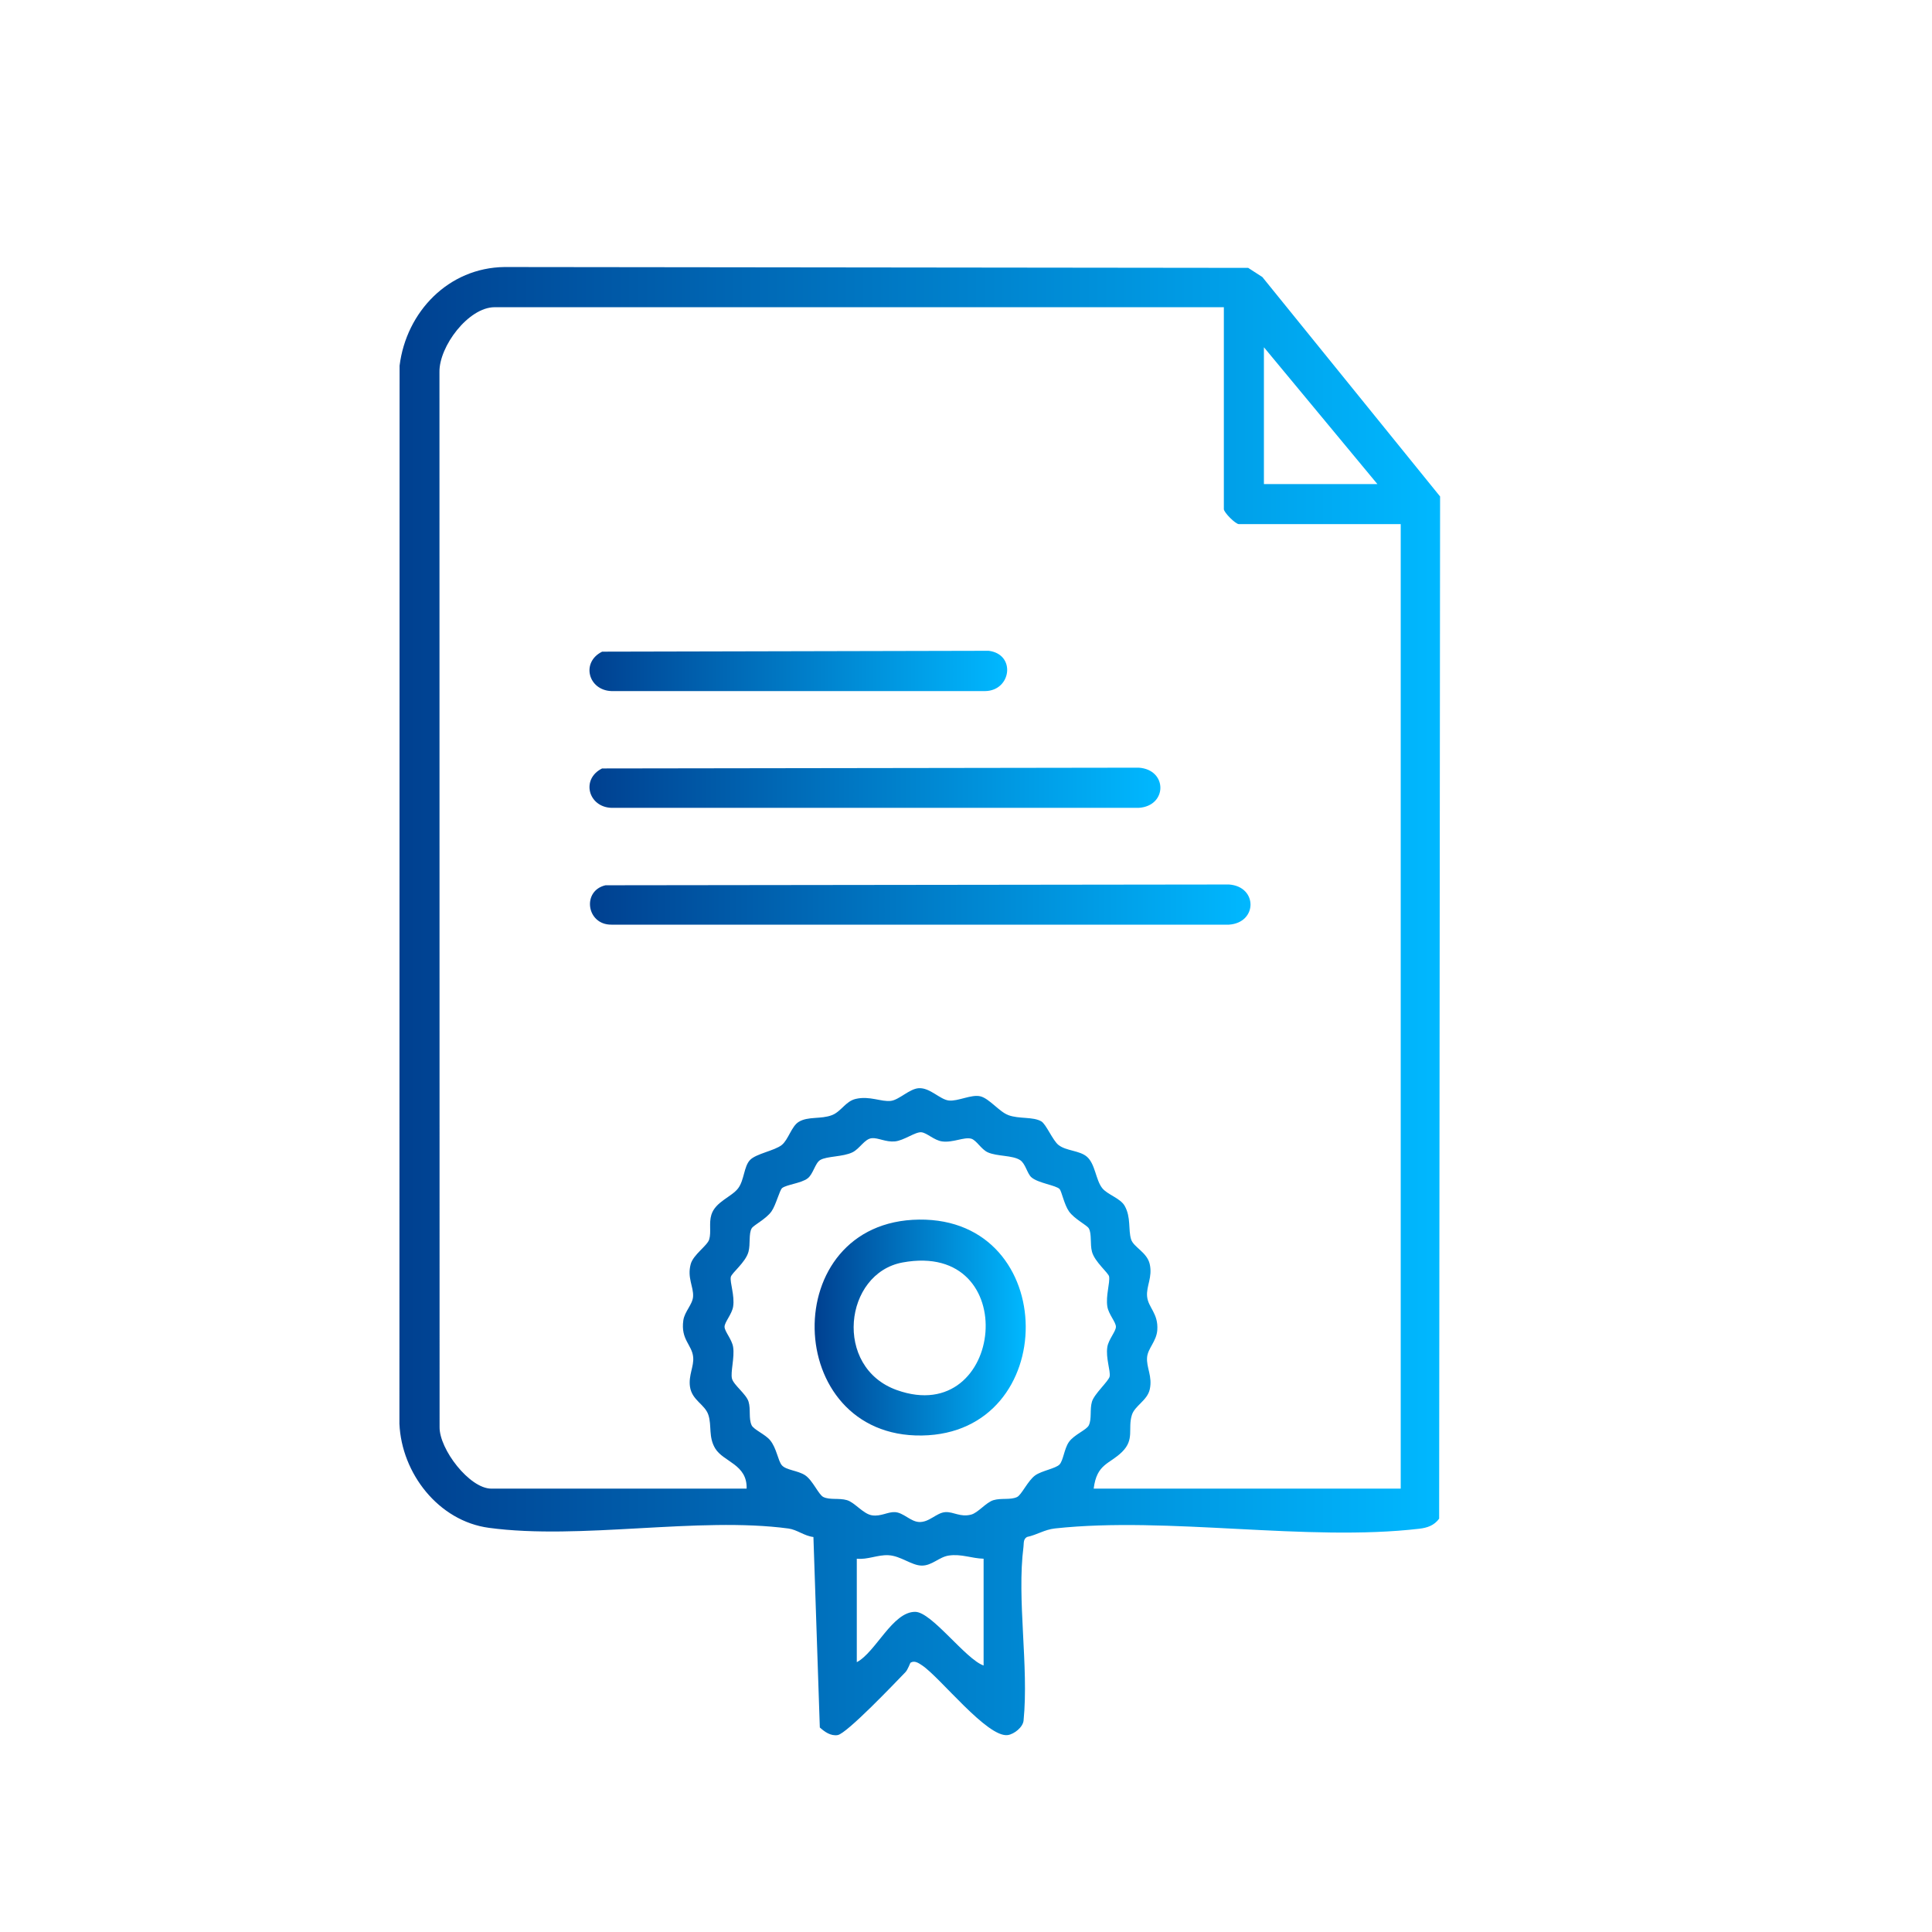
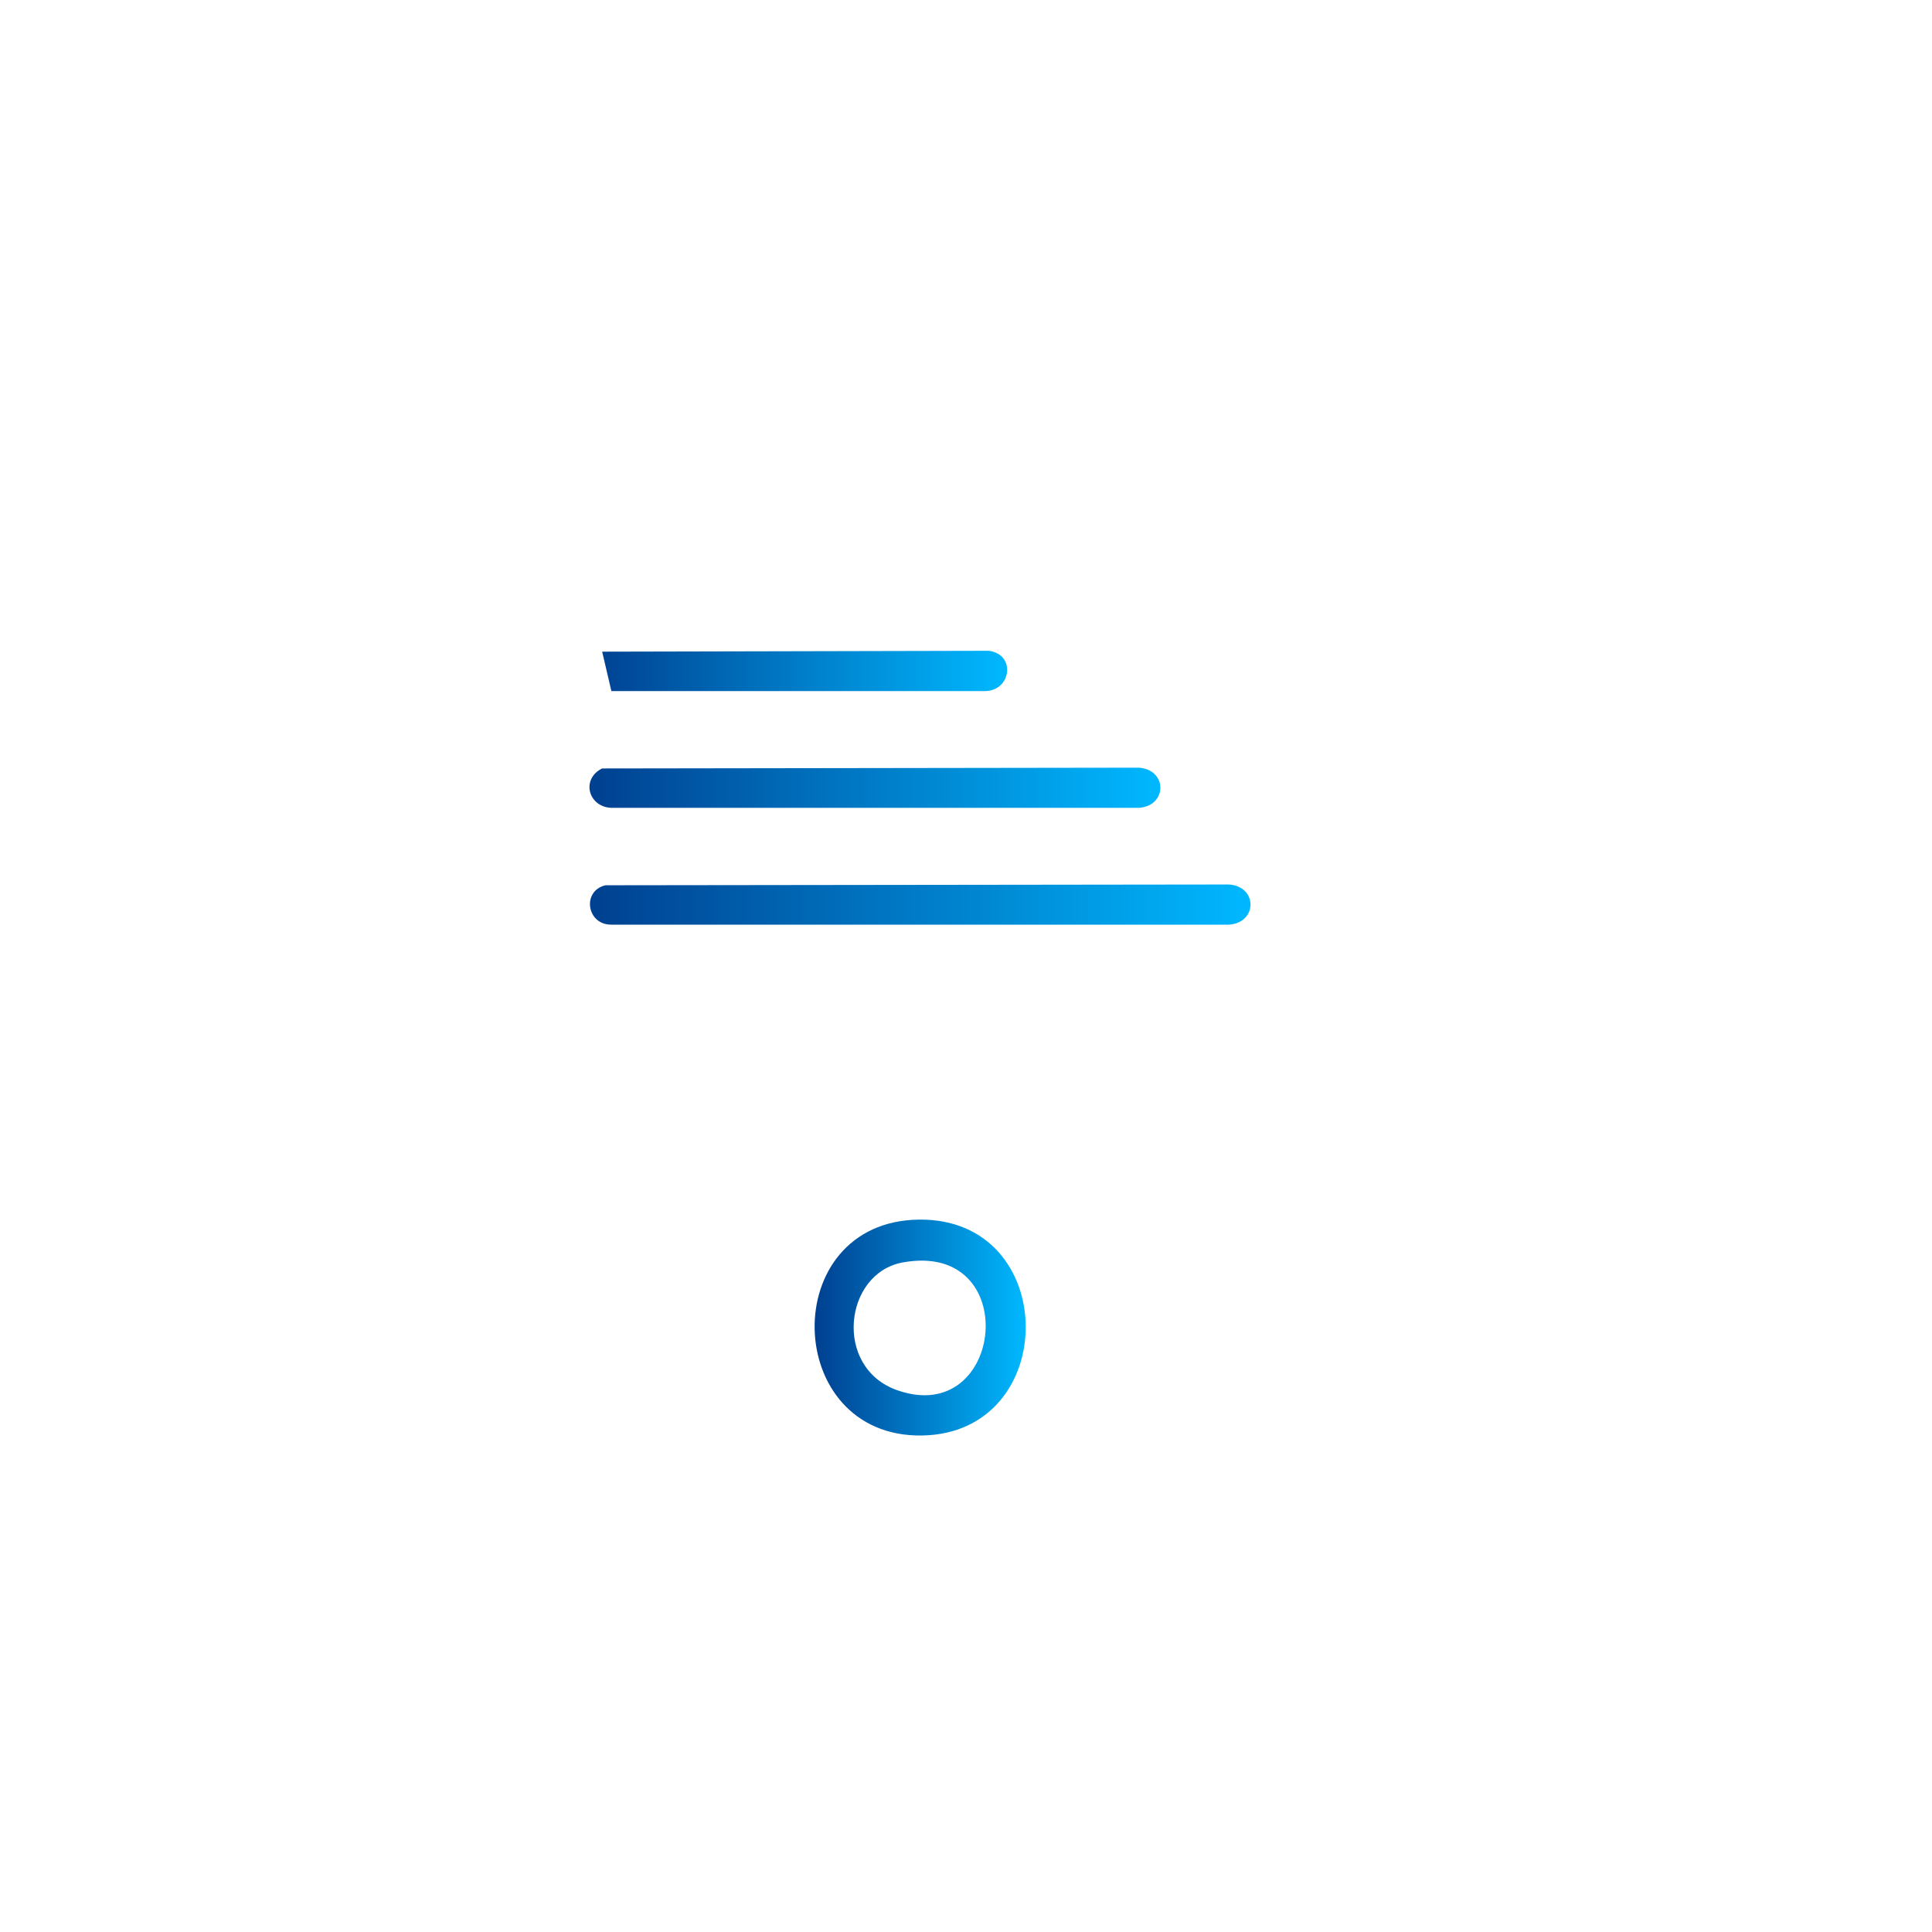
<svg xmlns="http://www.w3.org/2000/svg" xmlns:xlink="http://www.w3.org/1999/xlink" id="Capa_1" version="1.1" viewBox="0 0 800 800">
  <defs>
    <style>
      .st0 {
        fill: url(#Degradado_sin_nombre2);
      }

      .st1 {
        fill: url(#Degradado_sin_nombre3);
      }

      .st2 {
        fill: url(#Degradado_sin_nombre4);
      }

      .st3 {
        fill: url(#Degradado_sin_nombre);
      }

      .st4 {
        fill: url(#Degradado_sin_nombre1);
      }
    </style>
    <linearGradient id="Degradado_sin_nombre" data-name="Degradado sin nombre" x1="165.39" y1="414.54" x2="596.31" y2="414.54" gradientUnits="userSpaceOnUse">
      <stop offset="0" stop-color="#004090" />
      <stop offset="1" stop-color="#00b8ff" />
    </linearGradient>
    <linearGradient id="Degradado_sin_nombre1" data-name="Degradado sin nombre" x1="244.29" y1="374.57" x2="517.81" y2="374.57" xlink:href="#Degradado_sin_nombre" />
    <linearGradient id="Degradado_sin_nombre2" data-name="Degradado sin nombre" x1="244.1" y1="326.2" x2="480.5" y2="326.2" xlink:href="#Degradado_sin_nombre" />
    <linearGradient id="Degradado_sin_nombre3" data-name="Degradado sin nombre" x1="244.1" y1="277.81" x2="417.06" y2="277.81" xlink:href="#Degradado_sin_nombre" />
    <linearGradient id="Degradado_sin_nombre4" data-name="Degradado sin nombre" x1="337.31" y1="549.71" x2="424.73" y2="549.71" xlink:href="#Degradado_sin_nombre" />
  </defs>
-   <path class="st3" d="M377.06,688.46c-.23.14-1.08,2.85-2.17,3.98-4.24,4.38-24.28,25.44-28.03,26.02-2.89.45-5.35-1.32-7.39-3.14l-2.65-78.88c-3.73-.41-6.77-3.03-10.31-3.51-37.39-5.02-86.12,4.83-124.08-.29-20.87-2.81-36.16-22.59-37.04-43.11l.07-438.12c2.78-22.3,20.28-40.57,43.45-40.84l307.94.35,5.87,3.8,73.59,90.86-.39,423.27c-2.09,2.83-4.89,3.78-8.26,4.17-46.47,5.43-104.04-5.19-150.76-.13-4.49.49-7.38,2.64-11.66,3.54-1.61.98-1.24,2.58-1.44,4.09-2.8,21.77,2.26,49.46.04,71.9-.25,2.79-3.89,5.63-6.5,6.03-8.44,1.27-28.04-23.89-35.54-28.87-1.4-.93-3.06-2.1-4.73-1.12ZM204.83,127.21c-10.85,0-23.06,16.22-22.86,26.89l.05,436.75c-.17,9.18,12.38,25.56,21.42,25.56h105.72c.31-10.11-9.65-11.03-13.03-16.68-2.84-4.75-1.36-9.35-2.79-13.8s-6.84-6.06-7.64-11.78c-.65-4.7,1.69-8.34,1.33-12.2-.48-5.13-5.22-7.21-4.08-15.22.52-3.67,3.83-6.55,4.04-9.85.25-4.12-2.51-7.74-.99-13.41,1.07-3.99,6.92-7.65,7.68-10.28.89-3.08-.19-6.65.88-10.17,1.66-5.43,8.41-7.39,11.11-11,2.53-3.39,2.34-9.03,4.9-11.69s10.11-3.81,13.13-6.21c2.73-2.17,4.01-7.72,7.02-9.57,3.87-2.39,9.21-1.02,13.78-2.8,3.85-1.5,5.62-5.74,9.85-6.72,5.83-1.35,10.63,1.34,14.61.81,3.37-.45,7.63-4.99,11.46-5.24,4.68-.3,8.75,4.7,12.5,5.1s9.32-2.64,13.02-1.74,7.84,6.4,11.59,7.79c4.46,1.66,10.17.57,13.65,2.58,1.99,1.15,4.75,7.95,7.14,9.8,3.23,2.5,8.7,2.22,11.74,4.84,3.47,2.98,3.64,9.6,6.34,13,2.16,2.72,7.53,4.17,9.32,7.38,2.67,4.77,1.39,9.77,2.64,13.83,1,3.26,6.61,5.33,7.72,10.26,1.23,5.46-1.49,9.1-1.09,13.39.43,4.62,4.71,7,4.22,13.93-.33,4.63-3.88,7.53-4.22,11.2-.4,4.29,2.32,7.94,1.09,13.39-1.03,4.57-6.21,6.73-7.4,10.58-1.76,5.72,1.21,10.08-4.06,15.28-5.2,5.13-10.46,4.81-11.75,15.2h127.14V217.03h-67.02c-1.39,0-6.22-4.83-6.22-6.22v-83.61M570.35,200.45l-46.99-56.66v56.66h46.99ZM427.05,487.47c-1.77-1.62-2.4-5.63-4.65-7.1-3.14-2.06-9.53-1.48-13.37-3.21-2.77-1.25-4.73-5.08-6.89-5.66-2.95-.79-7.56,1.74-12.01,1.14-3.37-.45-6.31-3.59-8.63-3.79-2.54-.22-7.26,3.47-11.01,3.79s-6.9-1.58-9.48-1.34c-3.01.27-4.97,4.35-8.01,5.84-3.99,1.95-10.58,1.54-13.37,3.2-2.13,1.27-2.89,5.84-5.21,7.6-2.67,2.02-8.6,2.55-10.52,3.98-1.08.81-2.57,7.04-4.45,9.7-2.22,3.15-7.42,5.68-8.19,7-1.31,2.24-.47,6.53-1.33,9.72-1.2,4.43-7,8.75-7.33,10.47-.42,2.19,1.68,7.7.98,12.2-.5,3.18-3.56,6.44-3.56,8.38s3.05,5.19,3.55,8.37c.68,4.32-1.16,10.47-.47,13.11s5.89,6.36,6.86,9.53-.04,7.01,1.28,9.78c.85,1.79,5.63,3.75,7.64,6.18,2.7,3.26,3.25,8.46,4.85,10.35,1.75,2.07,6.65,2.17,9.66,4.16,3.16,2.1,5.56,8.06,7.56,9.02,2.72,1.3,6.49.32,9.76,1.29s6.74,5.75,10.41,6.29,6.51-1.5,9.49-1.33c3.43.19,6.41,3.86,9.85,4.08,4.31.28,7.3-3.88,11.02-4.08,3.44-.19,6.1,2.19,10.63,1.03,2.88-.74,6.18-5.07,9.27-5.99,3.27-.97,7.04,0,9.76-1.29,1.9-.91,4.47-6.83,7.57-9.01,2.69-1.89,8.47-2.81,10.03-4.48s1.92-6.49,3.86-9.28c2.12-3.06,7.33-4.99,8.26-6.94,1.29-2.72.33-6.49,1.29-9.76s6.97-8.56,7.33-10.46c.43-2.26-1.67-7.67-.96-12.19.5-3.18,3.56-6.44,3.56-8.38s-3.05-5.19-3.55-8.37c-.71-4.47,1.13-9.75.73-12.43-.22-1.47-5.95-6.05-7.09-10.25-.87-3.19-.02-7.48-1.33-9.72-.78-1.32-5.97-3.85-8.19-7-2.01-2.85-3.02-8.26-3.88-9.24-1.37-1.57-9.04-2.48-11.69-4.9ZM407.28,645.43c-4.98-.13-9.23-2.08-14.41-1.31-4.01.59-6.9,4.17-11.15,4.16s-8.72-4.05-13.87-4.3c-4.47-.22-8.59,1.92-13.07,1.45v42.84c7.85-4.12,14.81-20.95,24.22-20.84,6.83.08,20.84,19.63,28.29,22.22v-44.22Z" />
  <path class="st4" d="M250.73,366.57l258.15-.32c11.93.82,11.88,15.84,0,16.63h-255.71c-10.32.09-12.3-14.04-2.44-16.31Z" />
  <path class="st0" d="M249.34,318.2l222.22-.32c11.93.82,11.88,15.84,0,16.63h-218.4c-9.58-.35-12.69-11.93-3.83-16.32Z" />
-   <path class="st1" d="M249.34,269.84l160.08-.36c11.35,1.46,9.34,16.49-1.43,16.68h-154.83c-9.58-.35-12.69-11.93-3.83-16.32Z" />
+   <path class="st1" d="M249.34,269.84l160.08-.36c11.35,1.46,9.34,16.49-1.43,16.68h-154.83Z" />
  <path class="st2" d="M380.57,505.01c58.59-.68,58.8,88.57,1.14,89.4-57.91.84-60.07-88.72-1.14-89.4ZM373.75,522.76c-24.29,4.47-28.76,43.45-2.36,52.85,44.54,15.86,52.43-62.07,2.36-52.85Z" />
</svg>